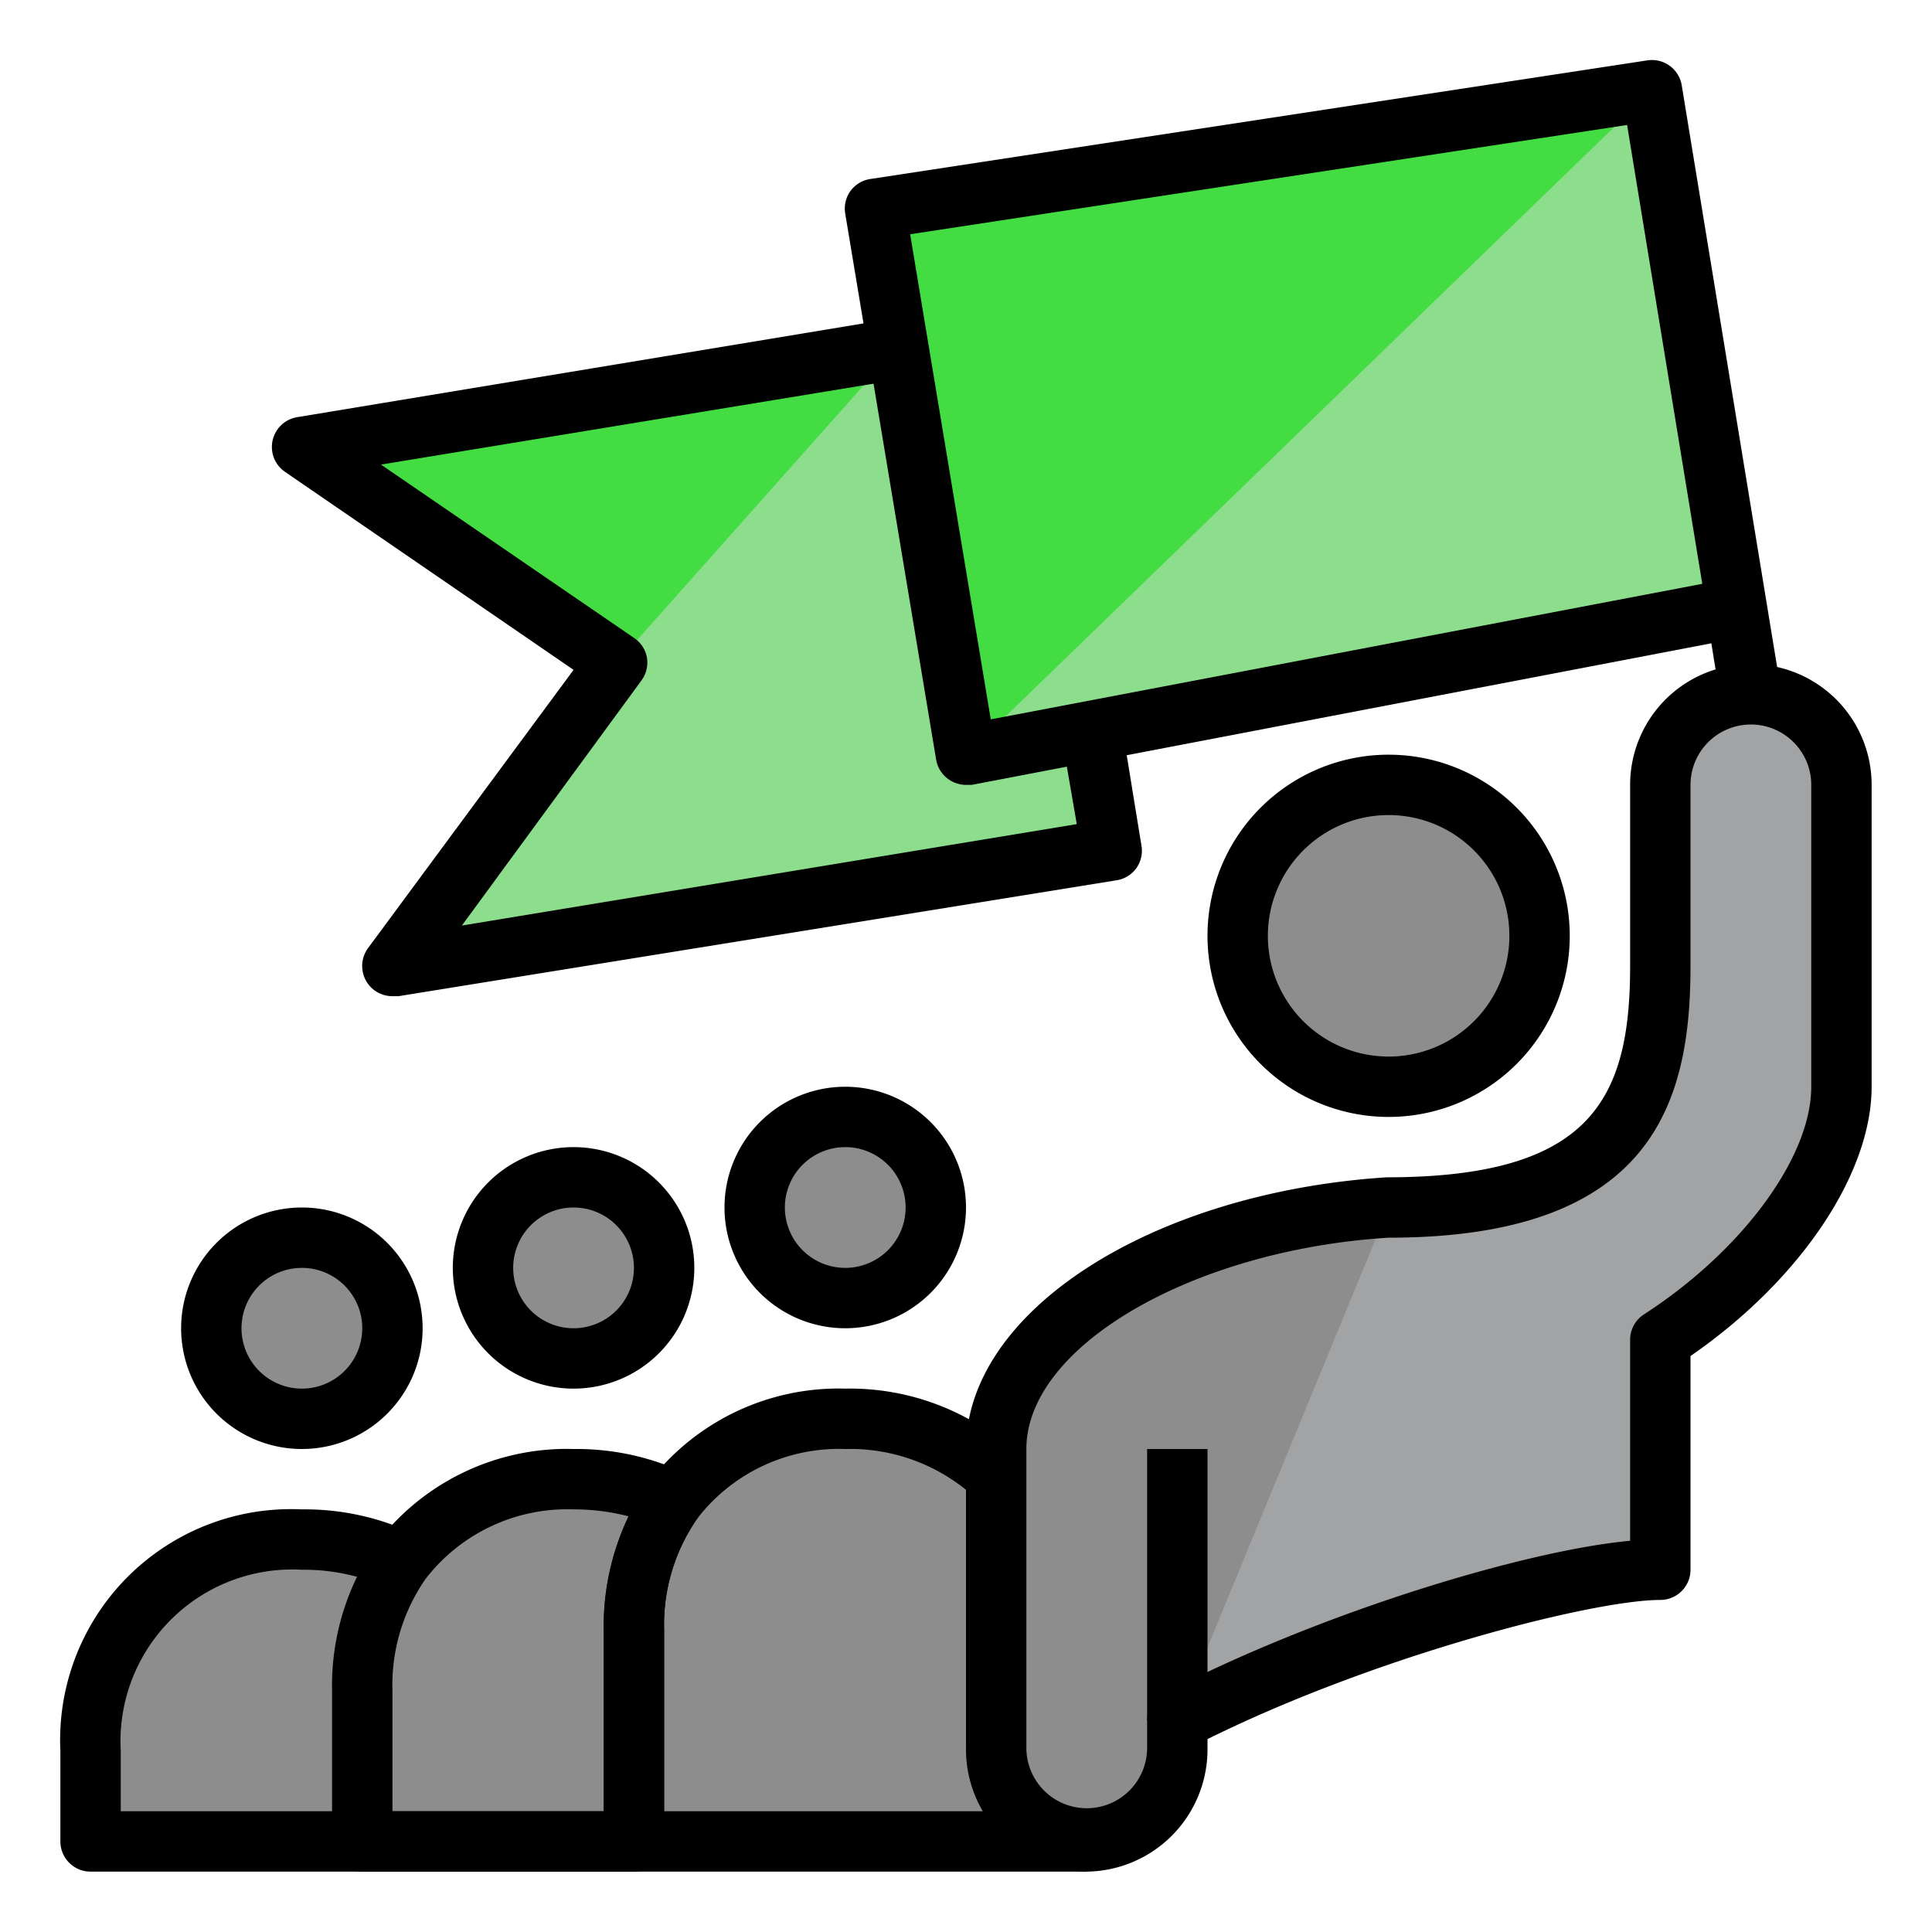
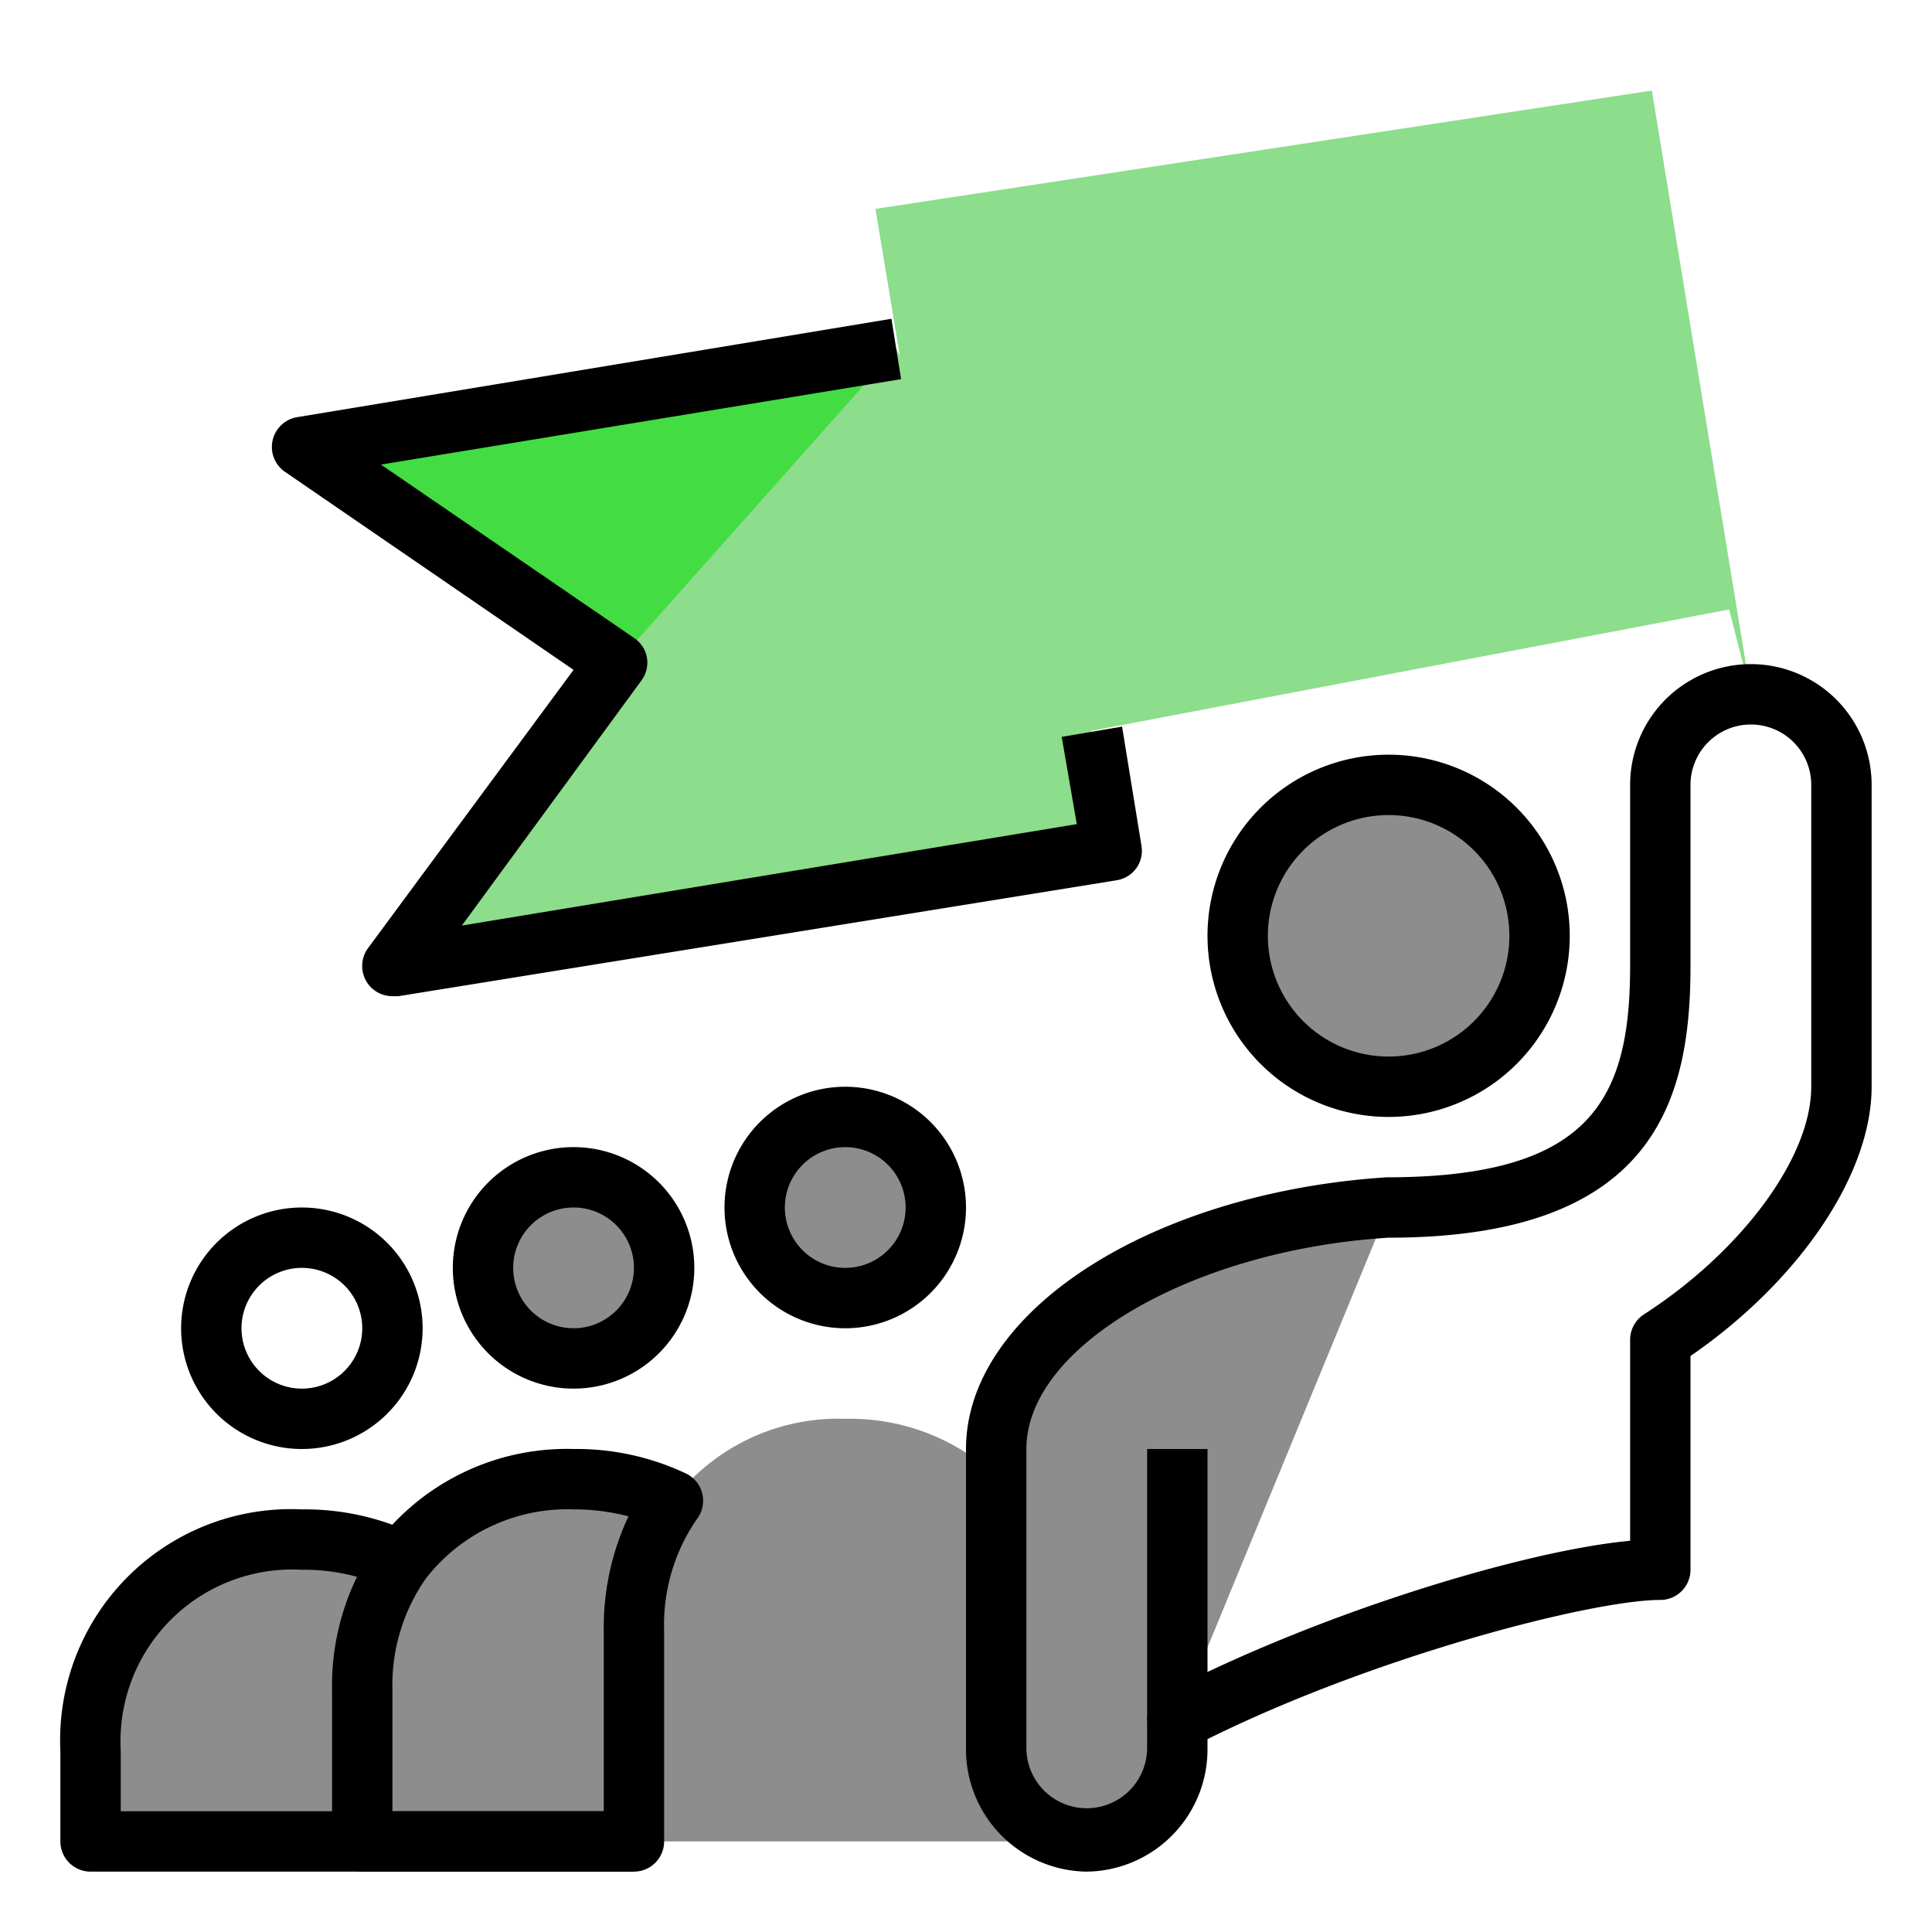
<svg xmlns="http://www.w3.org/2000/svg" id="Layer_1" height="512" viewBox="0 0 64 64" width="512" data-name="Layer 1">
  <g fill="#8d8d8e">
    <path d="m12 61v-5a7.19 7.19 0 0 1 1.29-4.29 6.88 6.88 0 0 1 5.71-2.71 7.59 7.59 0 0 1 3.29.71 7.19 7.19 0 0 0 -1.29 4.29v7z" />
    <circle cx="28" cy="40" r="3" />
    <circle cx="19" cy="42" r="3" />
-     <circle cx="10" cy="44" r="3" />
    <path d="m13.29 51.71a7.59 7.59 0 0 0 -3.29-.71 6.67 6.67 0 0 0 -7 7v3h18" />
    <path d="m36 61h-15v-7a7.19 7.19 0 0 1 1.29-4.29 6.88 6.88 0 0 1 5.71-2.71 7.1 7.1 0 0 1 5 1.9" />
  </g>
  <path d="m28 44a4 4 0 1 1 4-4 4 4 0 0 1 -4 4zm0-6a2 2 0 1 0 2 2 2 2 0 0 0 -2-2z" />
  <path d="m19 46a4 4 0 1 1 4-4 4 4 0 0 1 -4 4zm0-6a2 2 0 1 0 2 2 2 2 0 0 0 -2-2z" />
  <path d="m10 48a4 4 0 1 1 4-4 4 4 0 0 1 -4 4zm0-6a2 2 0 1 0 2 2 2 2 0 0 0 -2-2z" />
  <path d="m21 62h-18a1 1 0 0 1 -1-1v-3a7.65 7.65 0 0 1 8-8 8.48 8.48 0 0 1 3.72.81l-.86 1.8a6.66 6.66 0 0 0 -2.86-.61 5.69 5.69 0 0 0 -6 6v2h17z" />
-   <path d="m36 62h-15a1 1 0 0 1 -1-1v-7a8.25 8.25 0 0 1 1.48-4.88 7.91 7.91 0 0 1 6.52-3.12 8.16 8.16 0 0 1 5.71 2.18l-1.4 1.44a6.11 6.11 0 0 0 -4.31-1.62 5.93 5.93 0 0 0 -4.9 2.3 6.16 6.16 0 0 0 -1.1 3.7v6h14z" />
  <path d="m21 62h-9a1 1 0 0 1 -1-1v-5a8.25 8.25 0 0 1 1.48-4.88 7.91 7.91 0 0 1 6.52-3.12 8.48 8.48 0 0 1 3.72.81 1 1 0 0 1 .54.65 1 1 0 0 1 -.16.84 6.16 6.16 0 0 0 -1.1 3.7v7a1 1 0 0 1 -1 1zm-8-2h7v-6a8.65 8.65 0 0 1 .82-3.77 7.14 7.14 0 0 0 -1.82-.23 5.93 5.93 0 0 0 -4.9 2.3 6.16 6.16 0 0 0 -1.1 3.7z" />
-   <path d="m58 23a3 3 0 0 0 -3 3v6c0 4.42-1.27 8-9 8-7 .43-13 3.84-13 8v9.9a3 3 0 1 0 6 0v-.9c5.58-2.9 13.3-5.1 16-5v-7.62c3.59-2.32 6-5.74 6-8.38v-10a3 3 0 0 0 -3-3z" fill="#a2a3a5" />
  <path d="m46 40c-7 .43-13 3.84-13 8v9.9a3 3 0 1 0 6 0v-.9" fill="#8d8d8e" />
  <circle cx="46" cy="31" fill="#8d8d8e" r="5" />
  <path d="m36.15 24.24.68 3.88-23.79 3.92 7.4-10.09-10.44-7.14 19.69-3.26" fill="#8cdd8c" />
  <path d="m20.44 21.95-10.44-7.14 19.69-3.26" fill="#43dd43" />
  <path d="m57.28 20.19-25.28 4.81-3-18.08 25.72-3.92 3.28 20" fill="#8cdd8c" />
-   <path d="m32 25-3-18.08 25.72-3.92" fill="#43dd43" />
  <path d="m13 33a1 1 0 0 1 -.81-1.59l6.81-9.22-9.56-6.56a1 1 0 0 1 .4-1.81l19.69-3.26.32 2-17.23 2.83 8.38 5.74a1 1 0 0 1 .43.65 1 1 0 0 1 -.18.76l-5.95 8.12 20.37-3.36-.5-2.89 2-.34.64 3.93a1 1 0 0 1 -.16.75 1 1 0 0 1 -.66.41l-23.79 3.84z" />
  <path d="m46 37a6 6 0 1 1 6-6 6 6 0 0 1 -6 6zm0-10a4 4 0 1 0 4 4 4 4 0 0 0 -4-4z" />
-   <path d="m32 26a1 1 0 0 1 -.57-.18 1 1 0 0 1 -.42-.66l-3.01-18.08a1 1 0 0 1 .17-.75 1 1 0 0 1 .66-.4l25.74-3.93a1 1 0 0 1 1.14.83l3.28 20-2 .32-.3-1.84-24.5 4.69zm-1.85-18.24 2.67 16.07 23.57-4.49-2.49-15.2z" />
  <path d="m36 62a4.05 4.05 0 0 1 -4-4.1v-9.9c0-4.55 6.12-8.49 13.93-9 6.76 0 8.07-2.57 8.07-7v-6a4 4 0 0 1 8 0v10c0 2.9-2.39 6.43-6 8.92v7.08a1 1 0 0 1 -1 1c-2.2 0-9.34 1.81-15 4.61v.29a4.05 4.05 0 0 1 -4 4.1zm22-38a2 2 0 0 0 -2 2v6c0 4.45-1.19 9-10 9-6.47.4-12 3.59-12 7v9.9a2 2 0 1 0 4 0v-.9a1 1 0 0 1 .54-.89c5.19-2.7 12-4.75 15.46-5.07v-6.66a1 1 0 0 1 .46-.84c3.26-2.11 5.54-5.21 5.54-7.54v-10a2 2 0 0 0 -2-2z" />
  <path d="m38 48h2v9h-2z" />
</svg>